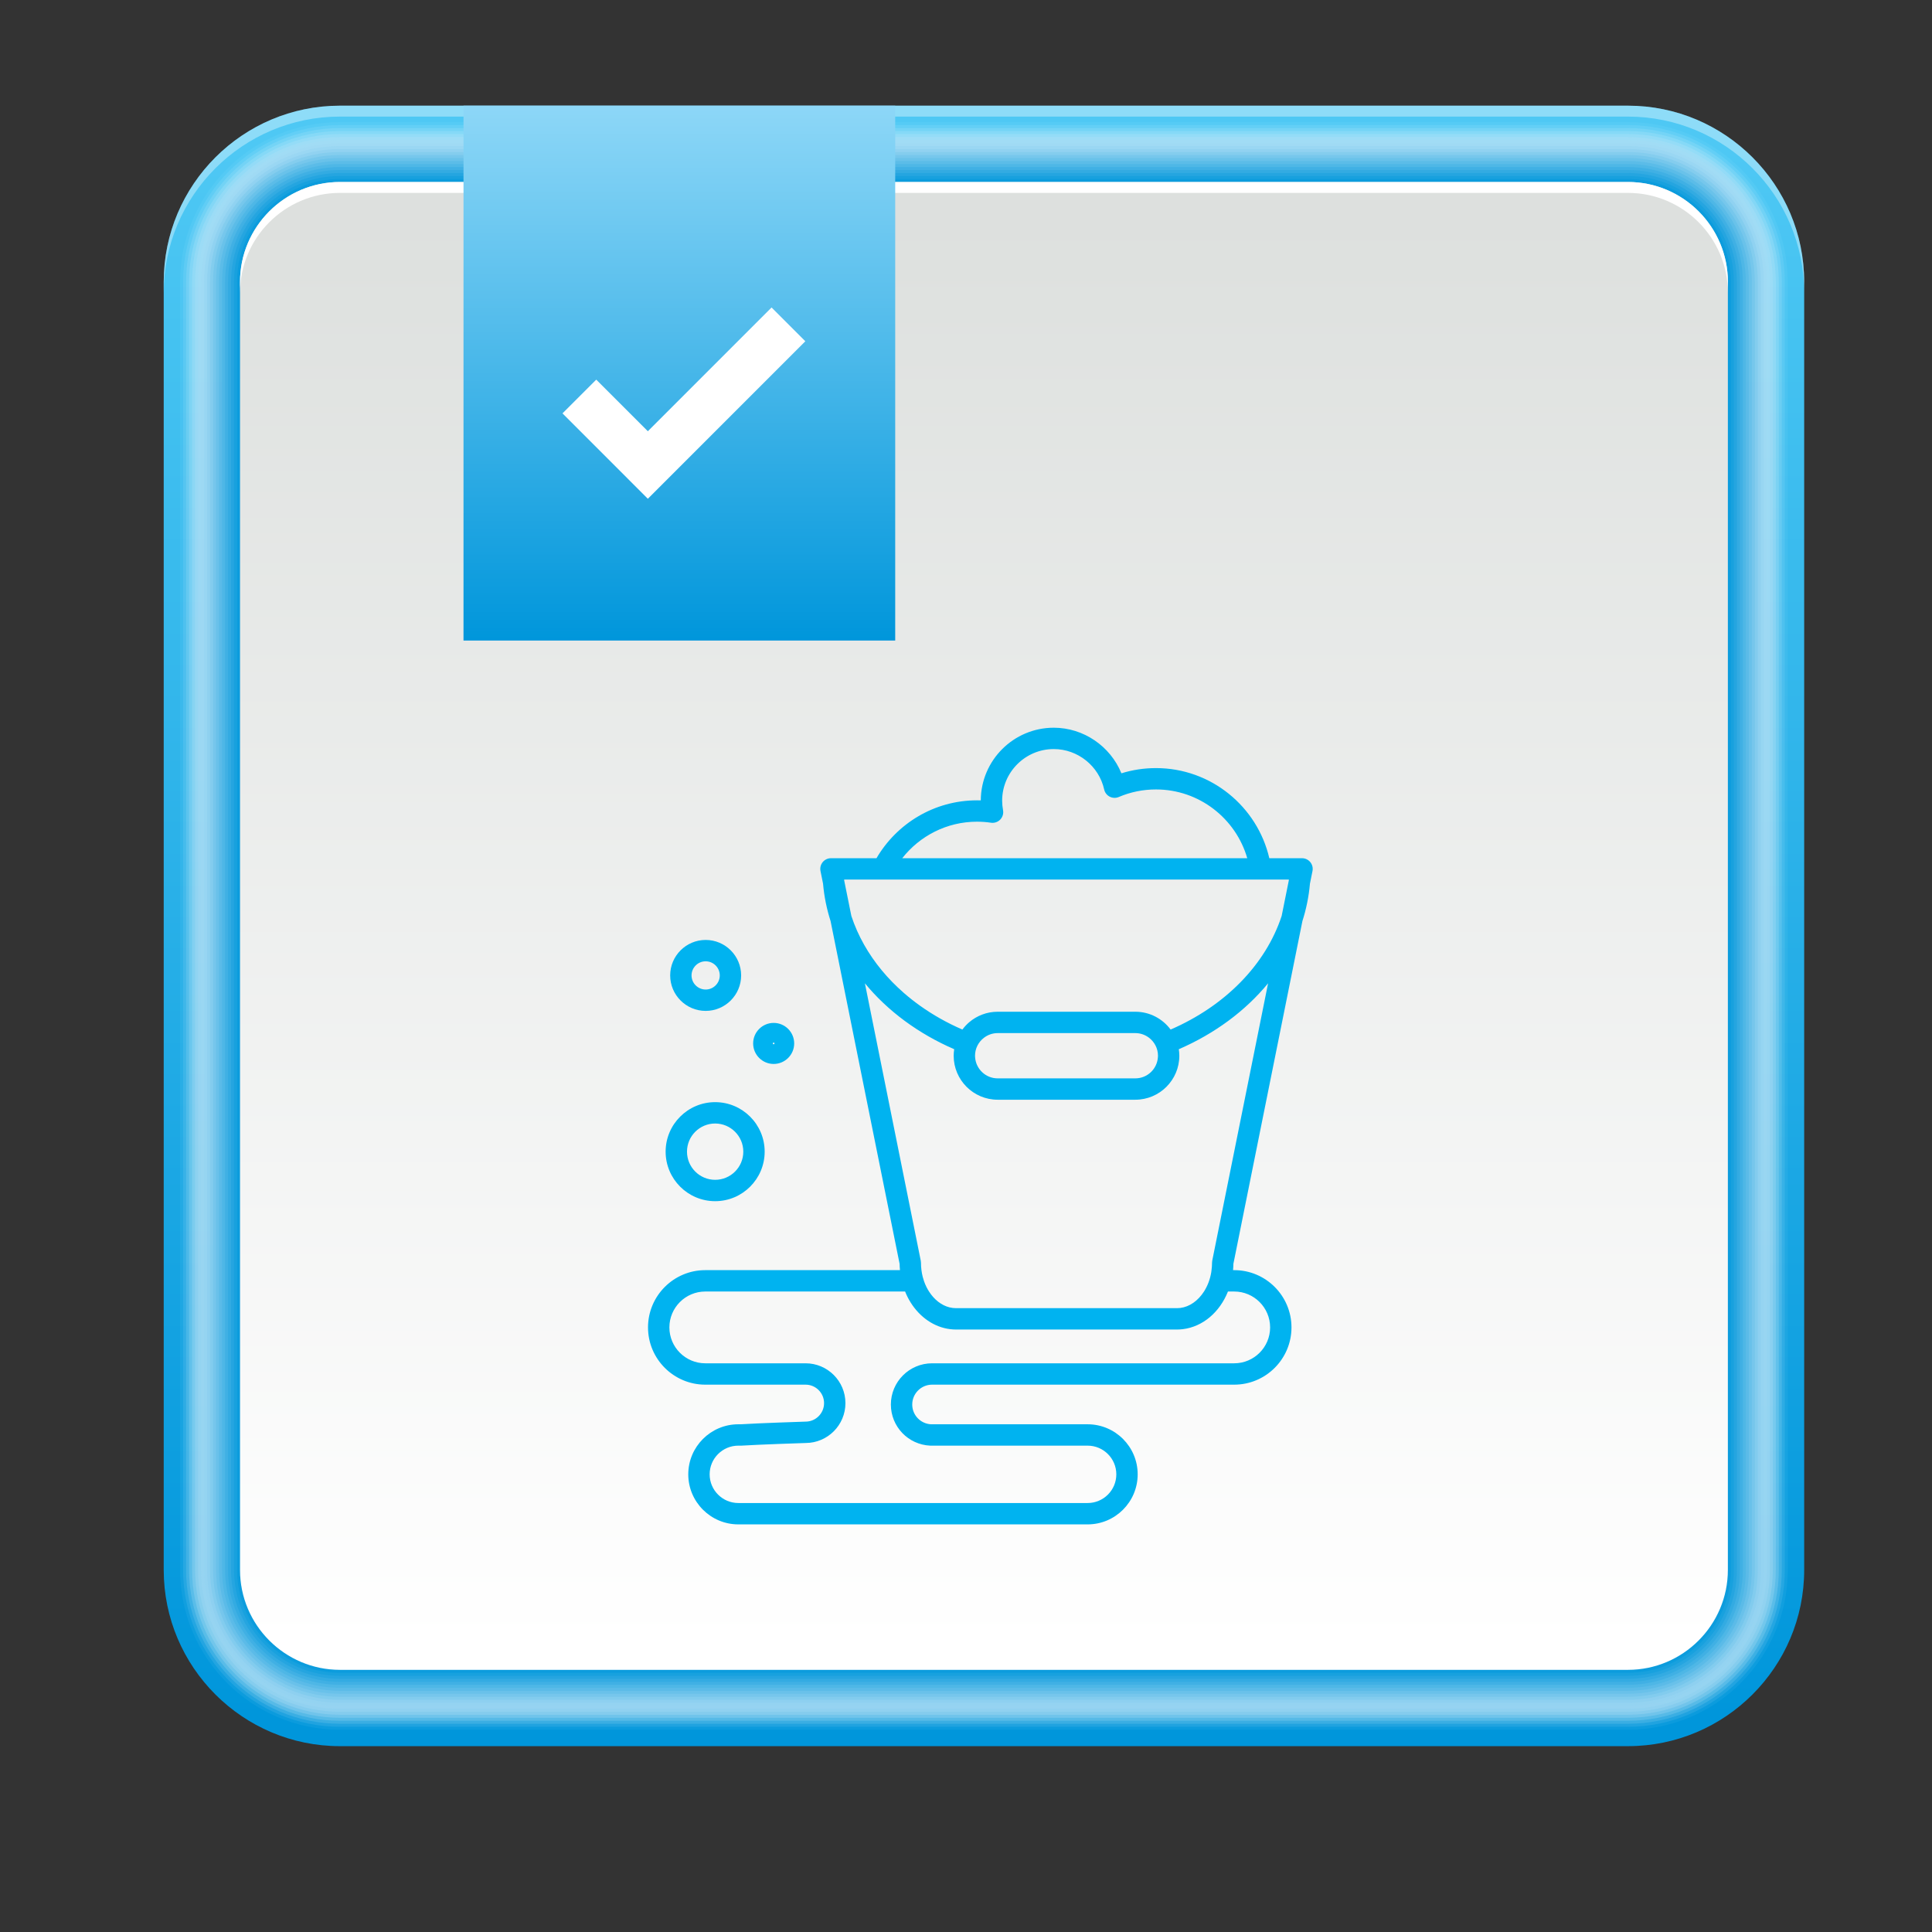
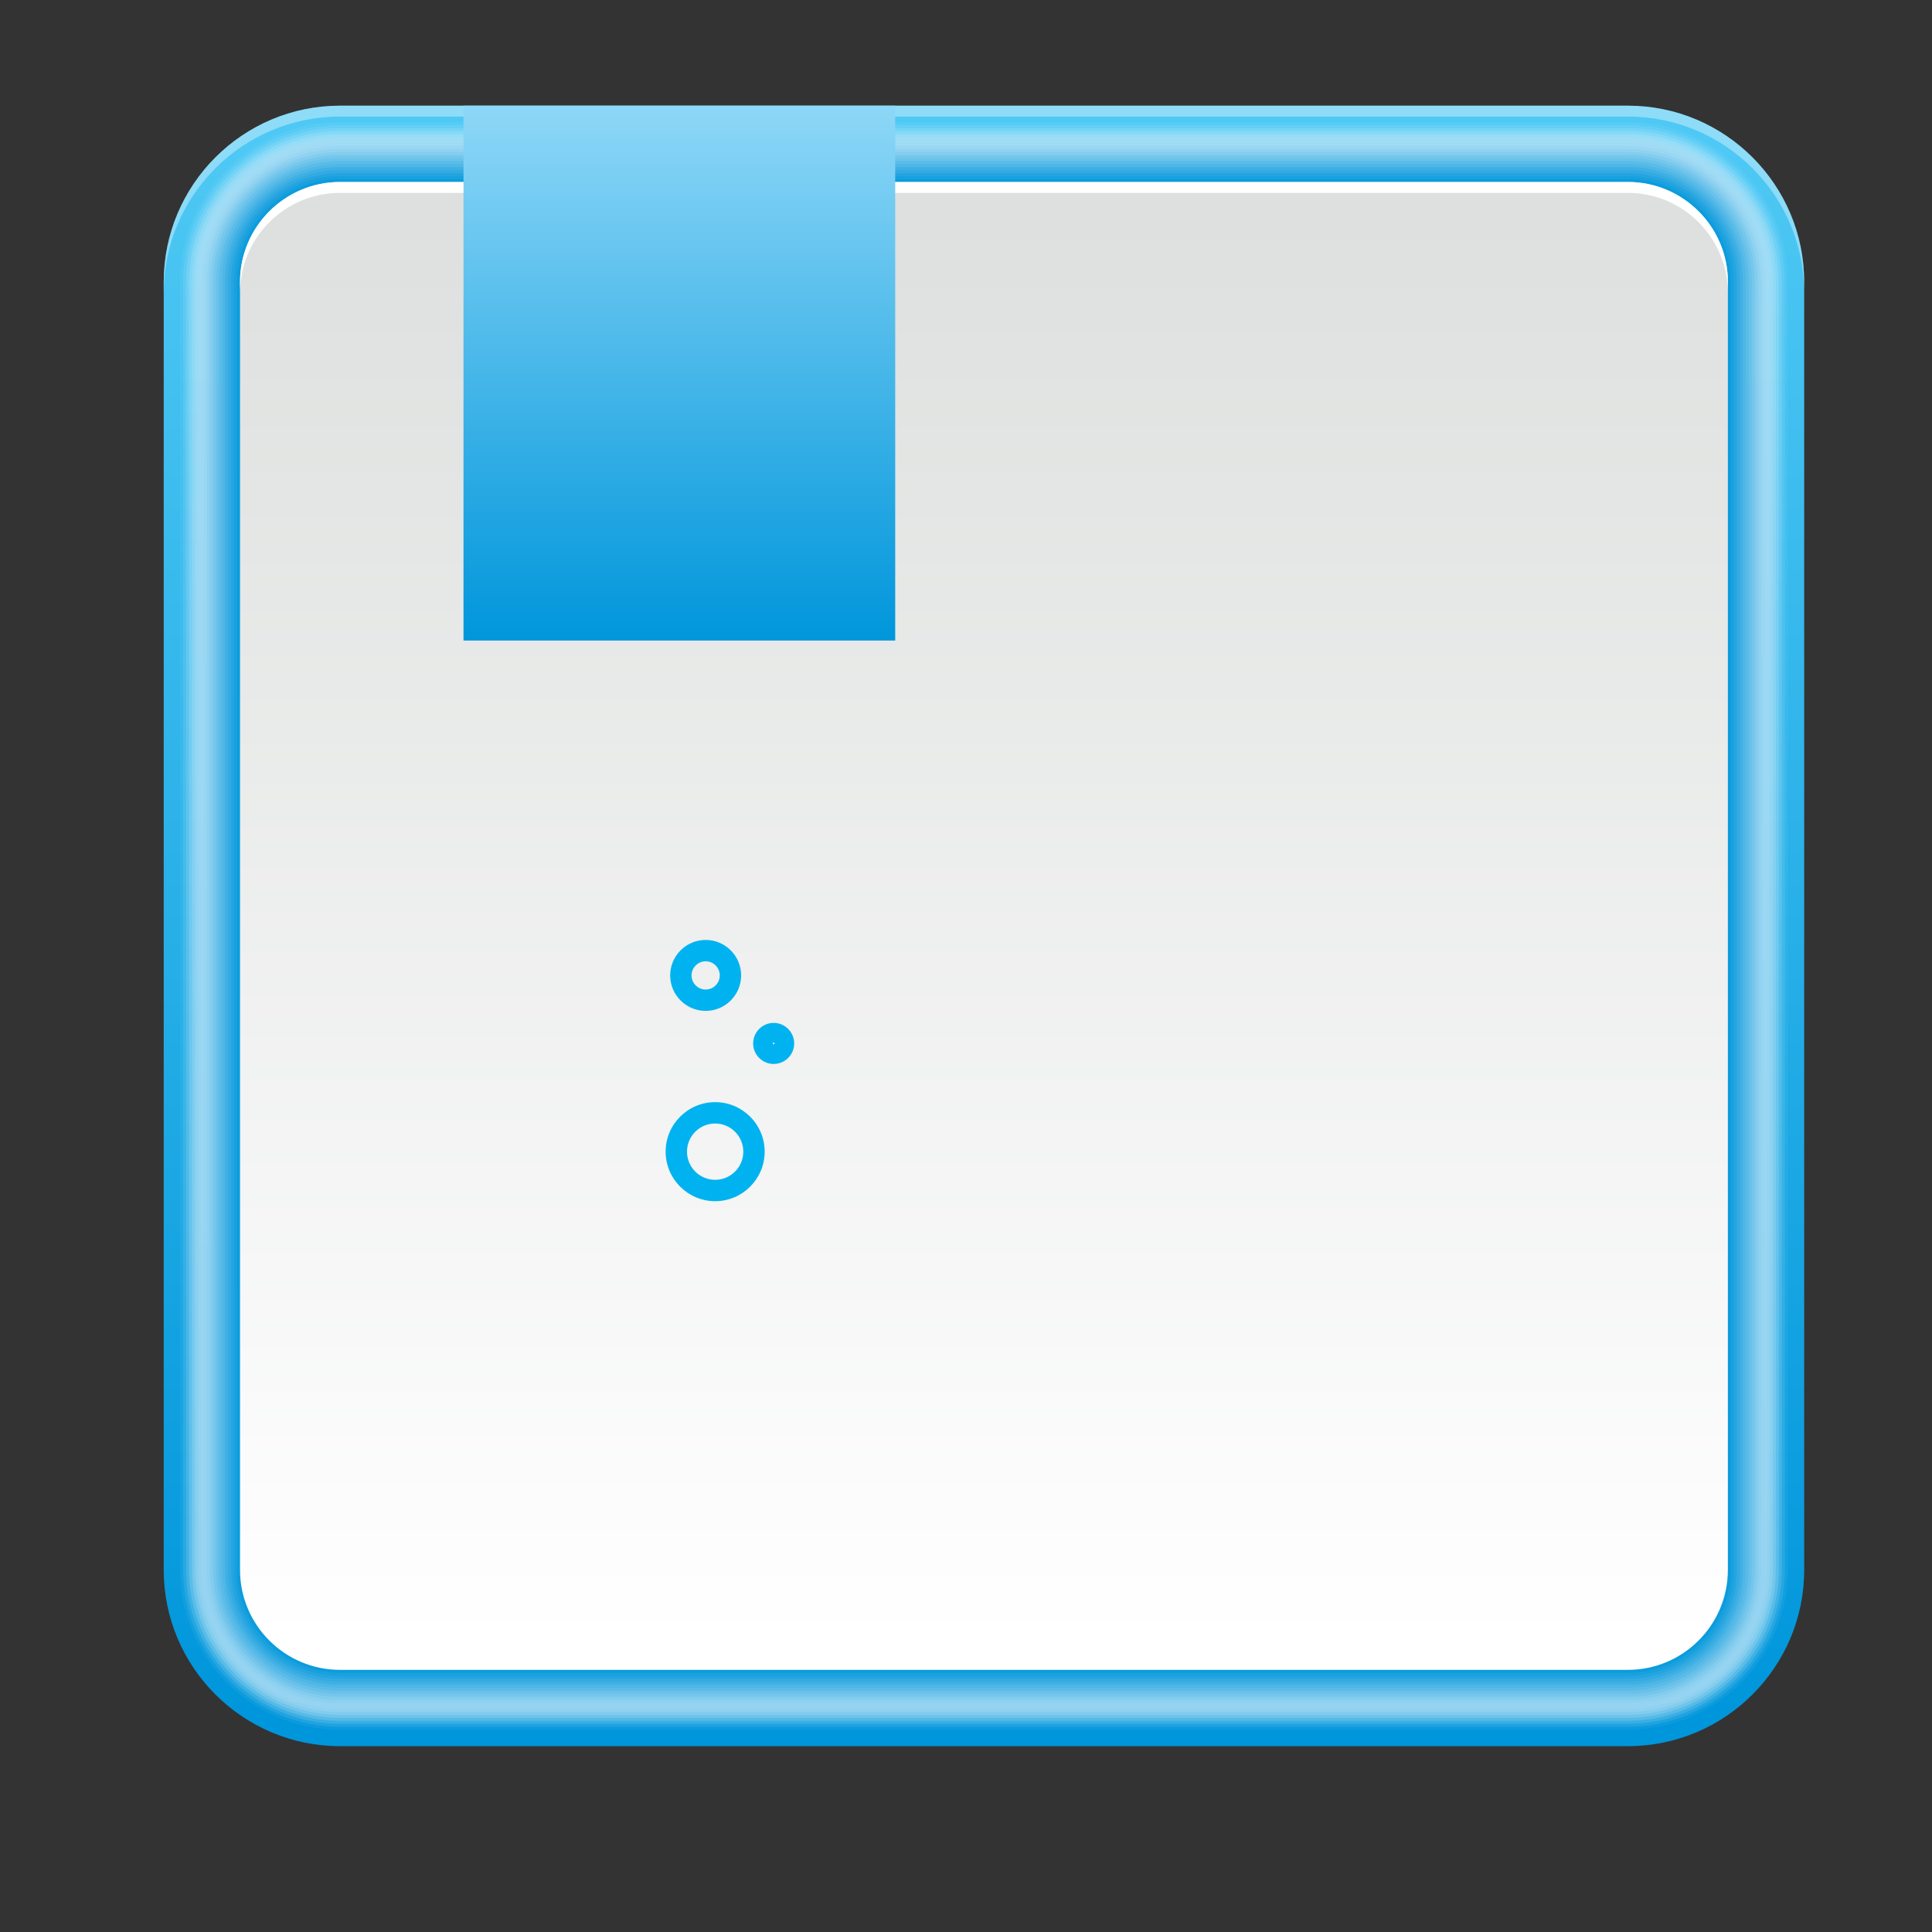
<svg xmlns="http://www.w3.org/2000/svg" version="1.1" id="Layer_1" x="0px" y="0px" width="626px" height="626px" viewBox="0 0 626 626" enable-background="new 0 0 626 626" xml:space="preserve">
  <rect x="0" y="0" width="626" height="626" fill="#333333" stroke="none" />
  <rect x="0.001" y="0" fill="none" width="625.999" height="626" />
  <linearGradient id="SVGID_1_" gradientUnits="userSpaceOnUse" x1="975.896" y1="889.925" x2="975.896" y2="380.19" gradientTransform="matrix(1 0 0 1 -657.078 -332.922)">
    <stop offset="0" style="stop-color:#0096DB" />
    <stop offset="1" style="stop-color:#4EC8F4" />
  </linearGradient>
  <path fill="url(#SVGID_1_)" d="M110.158,565.787c-31.493,0-57.111-25.619-57.111-57.104V91.351c0-31.49,25.618-57.11,57.111-57.11  h417.324c31.486,0,57.104,25.62,57.104,57.11V508.68c0,31.487-25.618,57.104-57.104,57.104L110.158,565.787L110.158,565.787z" />
  <path opacity="0.36" fill="#FFFFFF" enable-background="new    " d="M527.487,34.241H110.158c-31.493,0-57.111,25.618-57.111,57.11  v3.535c0-31.491,25.618-57.109,57.111-57.109h417.324c31.486,0,57.104,25.618,57.104,57.109v-3.535  C584.591,59.859,558.973,34.241,527.487,34.241z" />
  <g>
    <path fill="#FFFFFF" fill-opacity="0" d="M527.487,38.584H110.158c-29.102,0-52.771,23.671-52.771,52.771V508.68   c0,29.094,23.673,52.762,52.771,52.762h417.324c29.094,0,52.768-23.668,52.768-52.762V91.351   C580.25,62.255,556.576,38.584,527.487,38.584z" />
    <linearGradient id="SVGID_2_" gradientUnits="userSpaceOnUse" x1="975.894" y1="884.784" x2="975.894" y2="385.245" gradientTransform="matrix(1 0 0 1 -657.078 -332.922)">
      <stop offset="0" style="stop-color:#F3FAFD" />
      <stop offset="1" style="stop-color:#F3FAFD" />
    </linearGradient>
    <path opacity="0.048" fill="url(#SVGID_2_)" enable-background="new    " d="M527.487,39.554H110.158   c-28.562,0-51.803,23.232-51.803,51.796v417.329c0,28.559,23.237,51.791,51.803,51.791h417.324   c28.562,0,51.793-23.232,51.793-51.791V91.35C579.28,62.79,556.045,39.554,527.487,39.554z" />
    <linearGradient id="SVGID_3_" gradientUnits="userSpaceOnUse" x1="975.895" y1="883.846" x2="975.895" y2="386.168" gradientTransform="matrix(1 0 0 1 -657.078 -332.922)">
      <stop offset="0" style="stop-color:#E7F5FC" />
      <stop offset="1" style="stop-color:#E7F5FC" />
    </linearGradient>
    <path opacity="0.095" fill="url(#SVGID_3_)" enable-background="new    " d="M527.487,40.525H110.158   c-28.027,0-50.829,22.801-50.829,50.826V508.68c0,28.021,22.802,50.819,50.829,50.819h417.324c28.023,0,50.822-22.8,50.822-50.819   V91.351C578.309,63.326,555.51,40.525,527.487,40.525z" />
    <linearGradient id="SVGID_4_" gradientUnits="userSpaceOnUse" x1="975.897" y1="882.906" x2="975.897" y2="387.088" gradientTransform="matrix(1 0 0 1 -657.078 -332.922)">
      <stop offset="0" style="stop-color:#DBF0FA" />
      <stop offset="1" style="stop-color:#DBF0FA" />
    </linearGradient>
    <path opacity="0.143" fill="url(#SVGID_4_)" enable-background="new    " d="M527.487,41.496H110.158   C82.666,41.496,60.3,63.861,60.3,91.35v417.329c0,27.488,22.366,49.85,49.858,49.85h417.324c27.487,0,49.854-22.361,49.854-49.85   V91.35C577.338,63.861,554.974,41.496,527.487,41.496z" />
    <linearGradient id="SVGID_5_" gradientUnits="userSpaceOnUse" x1="975.894" y1="881.967" x2="975.894" y2="388.011" gradientTransform="matrix(1 0 0 1 -657.078 -332.922)">
      <stop offset="0" style="stop-color:#CEEBF8" />
      <stop offset="1" style="stop-color:#CEEBF8" />
    </linearGradient>
    <path opacity="0.191" fill="url(#SVGID_5_)" enable-background="new    " d="M527.487,42.467H110.158   c-26.957,0-48.891,21.934-48.891,48.887v417.33c0,26.953,21.934,48.879,48.891,48.879h417.324   c26.952,0,48.881-21.926,48.881-48.879V91.35C576.365,64.396,554.439,42.467,527.487,42.467z" />
    <linearGradient id="SVGID_6_" gradientUnits="userSpaceOnUse" x1="975.895" y1="881.029" x2="975.895" y2="388.937" gradientTransform="matrix(1 0 0 1 -657.078 -332.922)">
      <stop offset="0" style="stop-color:#C2E6F6" />
      <stop offset="1" style="stop-color:#C2E6F6" />
    </linearGradient>
    <path opacity="0.238" fill="url(#SVGID_6_)" enable-background="new    " d="M527.487,43.437H110.158   c-26.425,0-47.917,21.494-47.917,47.913v417.33c0,26.417,21.492,47.908,47.917,47.908h417.324c26.417,0,47.91-21.491,47.91-47.908   V91.35C575.397,64.931,553.904,43.437,527.487,43.437z" />
    <linearGradient id="SVGID_7_" gradientUnits="userSpaceOnUse" x1="975.896" y1="880.092" x2="975.896" y2="389.859" gradientTransform="matrix(1 0 0 1 -657.078 -332.922)">
      <stop offset="0" style="stop-color:#B6E1F5" />
      <stop offset="1" style="stop-color:#B6E1F5" />
    </linearGradient>
    <path opacity="0.286" fill="url(#SVGID_7_)" enable-background="new    " d="M527.487,44.408H110.158   c-25.89,0-46.945,21.059-46.945,46.942v417.33c0,25.883,21.06,46.938,46.945,46.938h417.324c25.881,0,46.939-21.056,46.939-46.938   V91.35C574.426,65.467,553.365,44.408,527.487,44.408z" />
    <linearGradient id="SVGID_8_" gradientUnits="userSpaceOnUse" x1="975.894" y1="879.153" x2="975.894" y2="390.781" gradientTransform="matrix(1 0 0 1 -657.078 -332.922)">
      <stop offset="0" style="stop-color:#AADCF3" />
      <stop offset="1" style="stop-color:#AADCF3" />
    </linearGradient>
    <path opacity="0.333" fill="url(#SVGID_8_)" enable-background="new    " d="M527.487,45.379H110.158   c-25.354,0-45.979,20.624-45.979,45.975v417.33c0,25.347,20.625,45.968,45.979,45.968h417.324   c25.347,0,45.969-20.621,45.969-45.968V91.349C573.451,66.003,552.828,45.379,527.487,45.379z" />
    <linearGradient id="SVGID_9_" gradientUnits="userSpaceOnUse" x1="975.895" y1="878.215" x2="975.894" y2="391.706" gradientTransform="matrix(1 0 0 1 -657.078 -332.922)">
      <stop offset="0" style="stop-color:#9ED7F1" />
      <stop offset="1" style="stop-color:#9ED7F1" />
    </linearGradient>
    <path opacity="0.381" fill="url(#SVGID_9_)" enable-background="new    " d="M527.487,46.349H110.158   c-24.816,0-45.008,20.188-45.008,45v417.33c0,24.812,20.188,44.997,45.008,44.997h417.324c24.812,0,44.998-20.188,44.998-44.997   V91.349C572.485,66.537,552.297,46.349,527.487,46.349z" />
    <linearGradient id="SVGID_10_" gradientUnits="userSpaceOnUse" x1="975.897" y1="877.276" x2="975.896" y2="392.63" gradientTransform="matrix(1 0 0 1 -657.078 -332.922)">
      <stop offset="0" style="stop-color:#92D2F0" />
      <stop offset="1" style="stop-color:#92D2F0" />
    </linearGradient>
    <path opacity="0.429" fill="url(#SVGID_10_)" enable-background="new    " d="M527.487,47.32H110.158   c-24.28,0-44.033,19.753-44.033,44.029v417.33c0,24.272,19.753,44.022,44.033,44.022h417.324c24.275,0,44.028-19.75,44.028-44.022   V91.349C571.515,67.073,551.762,47.32,527.487,47.32z" />
    <linearGradient id="SVGID_11_" gradientUnits="userSpaceOnUse" x1="975.899" y1="876.337" x2="975.898" y2="393.55" gradientTransform="matrix(1 0 0 1 -657.078 -332.922)">
      <stop offset="0" style="stop-color:#86CDEE" />
      <stop offset="1" style="stop-color:#86CDEE" />
    </linearGradient>
    <path opacity="0.476" fill="url(#SVGID_11_)" enable-background="new    " d="M527.487,48.291H110.158   c-23.745,0-43.062,19.317-43.062,43.062v417.33c0,23.741,19.317,43.056,43.062,43.056h417.324c23.74,0,43.061-19.312,43.061-43.056   V91.349C570.544,67.608,551.227,48.291,527.487,48.291z" />
    <linearGradient id="SVGID_12_" gradientUnits="userSpaceOnUse" x1="975.895" y1="875.398" x2="975.895" y2="394.475" gradientTransform="matrix(1 0 0 1 -657.078 -332.922)">
      <stop offset="0" style="stop-color:#79C8EC" />
      <stop offset="1" style="stop-color:#79C8EC" />
    </linearGradient>
    <path opacity="0.524" fill="url(#SVGID_12_)" enable-background="new    " d="M527.487,49.261H110.158   c-23.214,0-42.096,18.882-42.096,42.087v417.331c0,23.206,18.882,42.085,42.096,42.085h417.324   c23.204,0,42.087-18.879,42.087-42.085V91.349C569.573,68.144,550.691,49.261,527.487,49.261z" />
    <linearGradient id="SVGID_13_" gradientUnits="userSpaceOnUse" x1="975.897" y1="874.46" x2="975.896" y2="395.399" gradientTransform="matrix(1 0 0 1 -657.078 -332.922)">
      <stop offset="0" style="stop-color:#6DC3EA" />
      <stop offset="1" style="stop-color:#6DC3EA" />
    </linearGradient>
    <path opacity="0.571" fill="url(#SVGID_13_)" enable-background="new    " d="M527.487,50.233H110.158   c-22.679,0-41.121,18.446-41.121,41.116V508.68c0,22.671,18.442,41.114,41.121,41.114h417.324   c22.669,0,41.116-18.443,41.116-41.114V91.348C568.603,68.678,550.156,50.233,527.487,50.233z" />
    <linearGradient id="SVGID_14_" gradientUnits="userSpaceOnUse" x1="975.898" y1="873.521" x2="975.898" y2="396.32" gradientTransform="matrix(1 0 0 1 -657.078 -332.922)">
      <stop offset="0" style="stop-color:#61BEE9" />
      <stop offset="1" style="stop-color:#61BEE9" />
    </linearGradient>
    <path opacity="0.619" fill="url(#SVGID_14_)" enable-background="new    " d="M527.487,51.203H110.158   c-22.144,0-40.15,18.012-40.15,40.146V508.68c0,22.135,18.011,40.144,40.15,40.144h417.324c22.134,0,40.146-18.009,40.146-40.144   V91.348C567.632,69.215,549.616,51.203,527.487,51.203z" />
    <linearGradient id="SVGID_15_" gradientUnits="userSpaceOnUse" x1="975.895" y1="872.584" x2="975.895" y2="397.243" gradientTransform="matrix(1 0 0 1 -657.078 -332.922)">
      <stop offset="0" style="stop-color:#55B9E7" />
      <stop offset="1" style="stop-color:#55B9E7" />
    </linearGradient>
    <path opacity="0.667" fill="url(#SVGID_15_)" enable-background="new    " d="M527.487,52.174H110.158   c-21.604,0-39.184,17.576-39.184,39.179v417.33c0,21.601,17.575,39.174,39.184,39.174h417.324   c21.602,0,39.175-17.573,39.175-39.174V91.348C566.657,69.75,549.085,52.174,527.487,52.174z" />
    <linearGradient id="SVGID_16_" gradientUnits="userSpaceOnUse" x1="975.897" y1="871.645" x2="975.897" y2="398.169" gradientTransform="matrix(1 0 0 1 -657.078 -332.922)">
      <stop offset="0" style="stop-color:#49B4E5" />
      <stop offset="1" style="stop-color:#49B4E5" />
    </linearGradient>
    <path opacity="0.714" fill="url(#SVGID_16_)" enable-background="new    " d="M527.487,53.145H110.158   c-21.069,0-38.208,17.14-38.208,38.204V508.68c0,21.062,17.14,38.203,38.208,38.203h417.324c21.062,0,38.204-17.143,38.204-38.203   V91.348C565.691,70.285,548.549,53.145,527.487,53.145z" />
    <linearGradient id="SVGID_17_" gradientUnits="userSpaceOnUse" x1="975.897" y1="870.706" x2="975.897" y2="399.092" gradientTransform="matrix(1 0 0 1 -657.078 -332.922)">
      <stop offset="0" style="stop-color:#3DAFE4" />
      <stop offset="1" style="stop-color:#3DAFE4" />
    </linearGradient>
    <path opacity="0.762" fill="url(#SVGID_17_)" enable-background="new    " d="M527.487,54.115H110.158   c-20.534,0-37.238,16.705-37.238,37.232v417.332c0,20.529,16.704,37.229,37.238,37.229h417.324   c20.527,0,37.233-16.698,37.233-37.229V91.347C564.72,70.82,548.014,54.115,527.487,54.115z" />
    <linearGradient id="SVGID_18_" gradientUnits="userSpaceOnUse" x1="975.896" y1="869.766" x2="975.896" y2="400.013" gradientTransform="matrix(1 0 0 1 -657.078 -332.922)">
      <stop offset="0" style="stop-color:#31AAE2" />
      <stop offset="1" style="stop-color:#31AAE2" />
    </linearGradient>
    <path opacity="0.809" fill="url(#SVGID_18_)" enable-background="new    " d="M527.487,55.086H110.158   c-19.999,0-36.271,16.271-36.271,36.266v417.33c0,19.994,16.271,36.261,36.271,36.261h417.324   c19.992,0,36.263-16.267,36.263-36.261V91.348C563.745,71.356,547.479,55.086,527.487,55.086z" />
    <linearGradient id="SVGID_19_" gradientUnits="userSpaceOnUse" x1="975.896" y1="868.829" x2="975.896" y2="400.937" gradientTransform="matrix(1 0 0 1 -657.078 -332.922)">
      <stop offset="0" style="stop-color:#24A5E0" />
      <stop offset="1" style="stop-color:#24A5E0" />
    </linearGradient>
    <path opacity="0.857" fill="url(#SVGID_19_)" enable-background="new    " d="M527.487,56.057H110.158   c-19.467,0-35.3,15.833-35.3,35.291V508.68c0,19.459,15.833,35.291,35.3,35.291h417.324c19.457,0,35.292-15.832,35.292-35.291   V91.347C562.779,71.89,546.944,56.057,527.487,56.057z" />
    <linearGradient id="SVGID_20_" gradientUnits="userSpaceOnUse" x1="975.897" y1="867.89" x2="975.897" y2="401.861" gradientTransform="matrix(1 0 0 1 -657.078 -332.922)">
      <stop offset="0" style="stop-color:#18A0DE" />
      <stop offset="1" style="stop-color:#18A0DE" />
    </linearGradient>
    <path opacity="0.905" fill="url(#SVGID_20_)" enable-background="new    " d="M527.487,57.028H110.158   c-18.932,0-34.325,15.396-34.325,34.319V508.68c0,18.924,15.396,34.319,34.325,34.319h417.324   c18.922,0,34.321-15.396,34.321-34.319V91.347C561.808,72.426,546.406,57.028,527.487,57.028z" />
    <linearGradient id="SVGID_21_" gradientUnits="userSpaceOnUse" x1="975.899" y1="866.952" x2="975.899" y2="402.782" gradientTransform="matrix(1 0 0 1 -657.078 -332.922)">
      <stop offset="0" style="stop-color:#0C9BDD" />
      <stop offset="1" style="stop-color:#0C9BDD" />
    </linearGradient>
    <path opacity="0.952" fill="url(#SVGID_21_)" enable-background="new    " d="M527.487,57.998H110.158   c-18.396,0-33.354,14.963-33.354,33.353v417.33c0,18.389,14.962,33.35,33.354,33.35h417.324c18.386,0,33.354-14.961,33.354-33.35   V91.347C560.837,72.961,545.868,57.998,527.487,57.998z" />
    <linearGradient id="SVGID_22_" gradientUnits="userSpaceOnUse" x1="975.896" y1="866.013" x2="975.896" y2="403.707" gradientTransform="matrix(1 0 0 1 -657.078 -332.922)">
      <stop offset="0" style="stop-color:#0096DB" />
      <stop offset="1" style="stop-color:#0096DB" />
    </linearGradient>
    <path fill="url(#SVGID_22_)" d="M527.487,58.969H110.158c-17.857,0-32.388,14.524-32.388,32.378V508.68   c0,17.854,14.526,32.379,32.388,32.379h417.324c17.854,0,32.38-14.525,32.38-32.379V91.347   C559.865,73.497,545.337,58.969,527.487,58.969z" />
  </g>
  <linearGradient id="SVGID_23_" gradientUnits="userSpaceOnUse" x1="975.896" y1="866.013" x2="975.896" y2="403.707" gradientTransform="matrix(1 0 0 1 -657.078 -332.922)">
    <stop offset="0" style="stop-color:#FFFFFF" />
    <stop offset="1" style="stop-color:#DDE0DE" />
  </linearGradient>
  <path fill="url(#SVGID_23_)" d="M527.487,58.969H110.158c-17.857,0-32.388,14.524-32.388,32.378V508.68  c0,17.854,14.526,32.379,32.388,32.379h417.324c17.854,0,32.38-14.525,32.38-32.379V91.347  C559.865,73.497,545.337,58.969,527.487,58.969z" />
  <path fill="#FFFFFF" d="M527.487,58.969H110.158c-17.857,0-32.388,14.524-32.388,32.378v3.539c0-17.854,14.526-32.385,32.388-32.385  h417.324c17.854,0,32.38,14.528,32.38,32.385v-3.539C559.865,73.497,545.337,58.969,527.487,58.969z" />
  <linearGradient id="SVGID_24_" gradientUnits="userSpaceOnUse" x1="1024.641" y1="-135.868" x2="1197.947" y2="-135.868" gradientTransform="matrix(0 -1 1 0 355.991 1232.188)">
    <stop offset="0" style="stop-color:#0096DB" />
    <stop offset="1" style="stop-color:#8DD7F7" />
  </linearGradient>
  <rect x="150.183" y="34.241" fill="url(#SVGID_24_)" width="139.88" height="173.306" />
  <g>
    <g>
-       <polygon fill="#FFFFFF" points="209.914,161.606 182.255,133.941 193.193,123.011 209.914,139.728 249.998,99.631     260.936,110.575   " />
-     </g>
+       </g>
  </g>
  <g>
-     <path fill="#00B3F0" d="M352.412,493.926c8.941,0,16.215-7.273,16.215-16.217c0-8.942-7.273-16.217-16.215-16.217h-50.766   c-3.408-0.189-6.066-2.992-6.066-6.408c0-3.546,2.886-6.431,6.431-6.431h97.898c10.23,0,18.553-8.321,18.553-18.551   c0-10.231-8.322-18.554-18.553-18.554h-0.381c0.062-0.674,0.102-1.354,0.111-2.031l22.363-111.064   c1.253-3.913,2.082-7.968,2.443-12.131l0.827-4.103c0.203-1.019-0.059-2.073-0.716-2.877c-0.657-0.802-1.641-1.268-2.677-1.268   h-0.687h-9.911c-3.871-16.706-18.865-29.2-36.731-29.2c-3.834,0-7.586,0.566-11.194,1.689   c-3.567-8.749-12.242-14.773-21.915-14.773c-13.006,0-23.594,10.555-23.648,23.549c-0.406-0.012-0.812-0.02-1.218-0.02   c-13.883,0-26.032,7.55-32.578,18.754h-14.065h-0.683c-1.037,0-2.021,0.466-2.68,1.268c-0.655,0.804-0.919,1.858-0.712,2.877   l0.825,4.103c0.361,4.163,1.191,8.218,2.442,12.131l22.366,111.064c0.009,0.681,0.055,1.357,0.117,2.031h-63.087   c-10.229,0-18.551,8.322-18.551,18.554c0,10.229,8.321,18.551,18.551,18.551h32.502c3.301,0,5.989,2.687,5.989,5.988   s-2.688,5.988-5.989,5.988c-0.036,0-0.074,0.003-0.112,0.003c-0.62,0.021-15.133,0.492-20.891,0.859h-0.79   c-8.941,0-16.216,7.274-16.216,16.217c0,8.943,7.275,16.217,16.216,16.217H352.412z M298.411,409.159   c0-0.229-0.024-0.459-0.07-0.683l-18.097-89.87c7.361,8.954,17.304,16.322,28.934,21.358c-0.104,0.69-0.173,1.392-0.173,2.109   c0,7.859,6.393,14.255,14.253,14.255h44.61c7.86,0,14.256-6.396,14.256-14.255c0-0.718-0.07-1.419-0.174-2.109   c11.628-5.036,21.572-12.404,28.932-21.358l-18.096,89.87c-0.046,0.224-0.067,0.454-0.067,0.683c0,0.802-0.066,1.603-0.168,2.39   c-0.029,0.234-0.047,0.471-0.087,0.701c-0.388,2.326-1.214,4.447-2.349,6.223c-1.893,2.954-4.646,4.951-7.692,5.329   c-0.361,0.044-0.729,0.066-1.093,0.066H309.8c-0.725,0-1.45-0.088-2.153-0.264c-2.593-0.649-4.942-2.491-6.628-5.132   c-0.292-0.456-0.571-0.93-0.82-1.433c-0.305-0.614-0.578-1.267-0.81-1.938c-0.158-0.454-0.297-0.922-0.417-1.392   c-0.18-0.706-0.315-1.429-0.408-2.161C298.463,410.762,298.411,409.965,298.411,409.159z M273.548,285.35   c-0.01-0.119-0.021-0.235-0.029-0.354h7.329h3.661h3.732h117.058h3.463h3.459h5.39c-0.007,0.119-0.021,0.235-0.03,0.354   l-2.301,11.427c-5.237,15.938-18.478,29.23-35.98,36.814c-2.6-3.494-6.747-5.772-11.43-5.772h-29.583h-6.7h-8.327   c-3.493,0-6.691,1.269-9.174,3.361c-0.843,0.711-1.596,1.525-2.255,2.411c-4.961-2.15-9.581-4.758-13.771-7.757   c-1.812-1.296-3.545-2.664-5.19-4.1c-5.262-4.59-9.635-9.867-12.894-15.646c-1.682-2.978-3.068-6.092-4.124-9.312L273.548,285.35z    M316.576,266.241c1.497,0,3.017,0.112,4.522,0.334c1.11,0.164,2.221-0.219,2.997-1.022c0.774-0.806,1.115-1.935,0.909-3.035   c-0.19-1.029-0.29-2.065-0.29-3.079c0-9.224,7.506-16.728,16.728-16.728c7.781,0,14.646,5.508,16.327,13.095   c0.221,1.005,0.88,1.859,1.795,2.329c0.915,0.47,1.992,0.51,2.939,0.108c3.814-1.625,7.869-2.447,12.048-2.447   c14.024,0,25.879,9.429,29.581,22.278H292.344C297.984,270.878,306.747,266.241,316.576,266.241z M315.927,342.074   c0-2.38,1.145-4.49,2.904-5.831c1.232-0.938,2.765-1.502,4.428-1.502h44.61c1.666,0,3.197,0.564,4.429,1.502   c1.763,1.341,2.906,3.451,2.906,5.831c0,0.165-0.016,0.327-0.026,0.492c-0.253,3.813-3.431,6.841-7.309,6.841h-44.61   c-3.879,0-7.053-3.027-7.308-6.841C315.941,342.401,315.927,342.239,315.927,342.074z M229.938,477.709   c0-5.125,4.168-9.295,9.293-9.295h0.899c0.075,0,0.15-0.001,0.224-0.007c5.406-0.351,19.758-0.822,20.731-0.854   c7.091-0.031,12.85-5.812,12.85-12.911c0-7.12-5.792-12.911-12.911-12.911h-32.502c-6.412,0-11.629-5.217-11.629-11.628   c0-6.413,5.217-11.63,11.629-11.63h64.748c0.226,0.562,0.466,1.116,0.729,1.647c2.597,5.228,6.958,8.943,11.969,10.198   c1.252,0.313,2.542,0.473,3.833,0.473h71.531c0.646,0,1.302-0.04,1.944-0.121c6.481-0.804,11.926-5.497,14.601-12.197h2.033   c6.412,0,11.629,5.217,11.629,11.63c0,6.411-5.217,11.628-11.629,11.628h-97.898c-7.363,0-13.354,5.99-13.354,13.354   c0,7.15,5.6,13.005,12.746,13.327c0.054,0.002,0.105,0.003,0.158,0.003h50.852c5.123,0,9.293,4.17,9.293,9.295   s-4.17,9.294-9.293,9.294H239.231C234.106,487.003,229.938,482.834,229.938,477.709z" />
    <path fill="#00B3F0" d="M257.33,338.088c0-3.666-2.982-6.649-6.648-6.649c-3.667,0-6.651,2.983-6.651,6.649   c0,3.668,2.983,6.651,6.651,6.651C254.347,344.739,257.33,341.756,257.33,338.088z M250.681,337.816   c0.148,0,0.272,0.121,0.272,0.271s-0.124,0.273-0.272,0.273c-0.15,0-0.273-0.123-0.273-0.273S250.531,337.816,250.681,337.816z" />
    <path fill="#00B3F0" d="M228.645,327.547c6.339,0,11.496-5.156,11.496-11.496c0-6.337-5.157-11.494-11.496-11.494   c-6.338,0-11.496,5.157-11.496,11.494C217.15,322.39,222.307,327.547,228.645,327.547z M228.645,311.478   c2.521,0,4.573,2.053,4.573,4.573c0,2.523-2.051,4.574-4.573,4.574c-2.521,0-4.574-2.051-4.574-4.574   C224.072,313.531,226.125,311.478,228.645,311.478z" />
    <path fill="#00B3F0" d="M231.72,389.203c8.846,0,16.045-7.197,16.045-16.044c0-8.848-7.199-16.045-16.045-16.045   c-8.848,0-16.044,7.197-16.044,16.045C215.676,382.006,222.873,389.203,231.72,389.203z M231.72,364.036   c5.03,0,9.123,4.092,9.123,9.123c0,5.029-4.092,9.121-9.123,9.121c-5.032,0-9.122-4.092-9.122-9.121   C222.599,368.128,226.689,364.036,231.72,364.036z" />
  </g>
</svg>